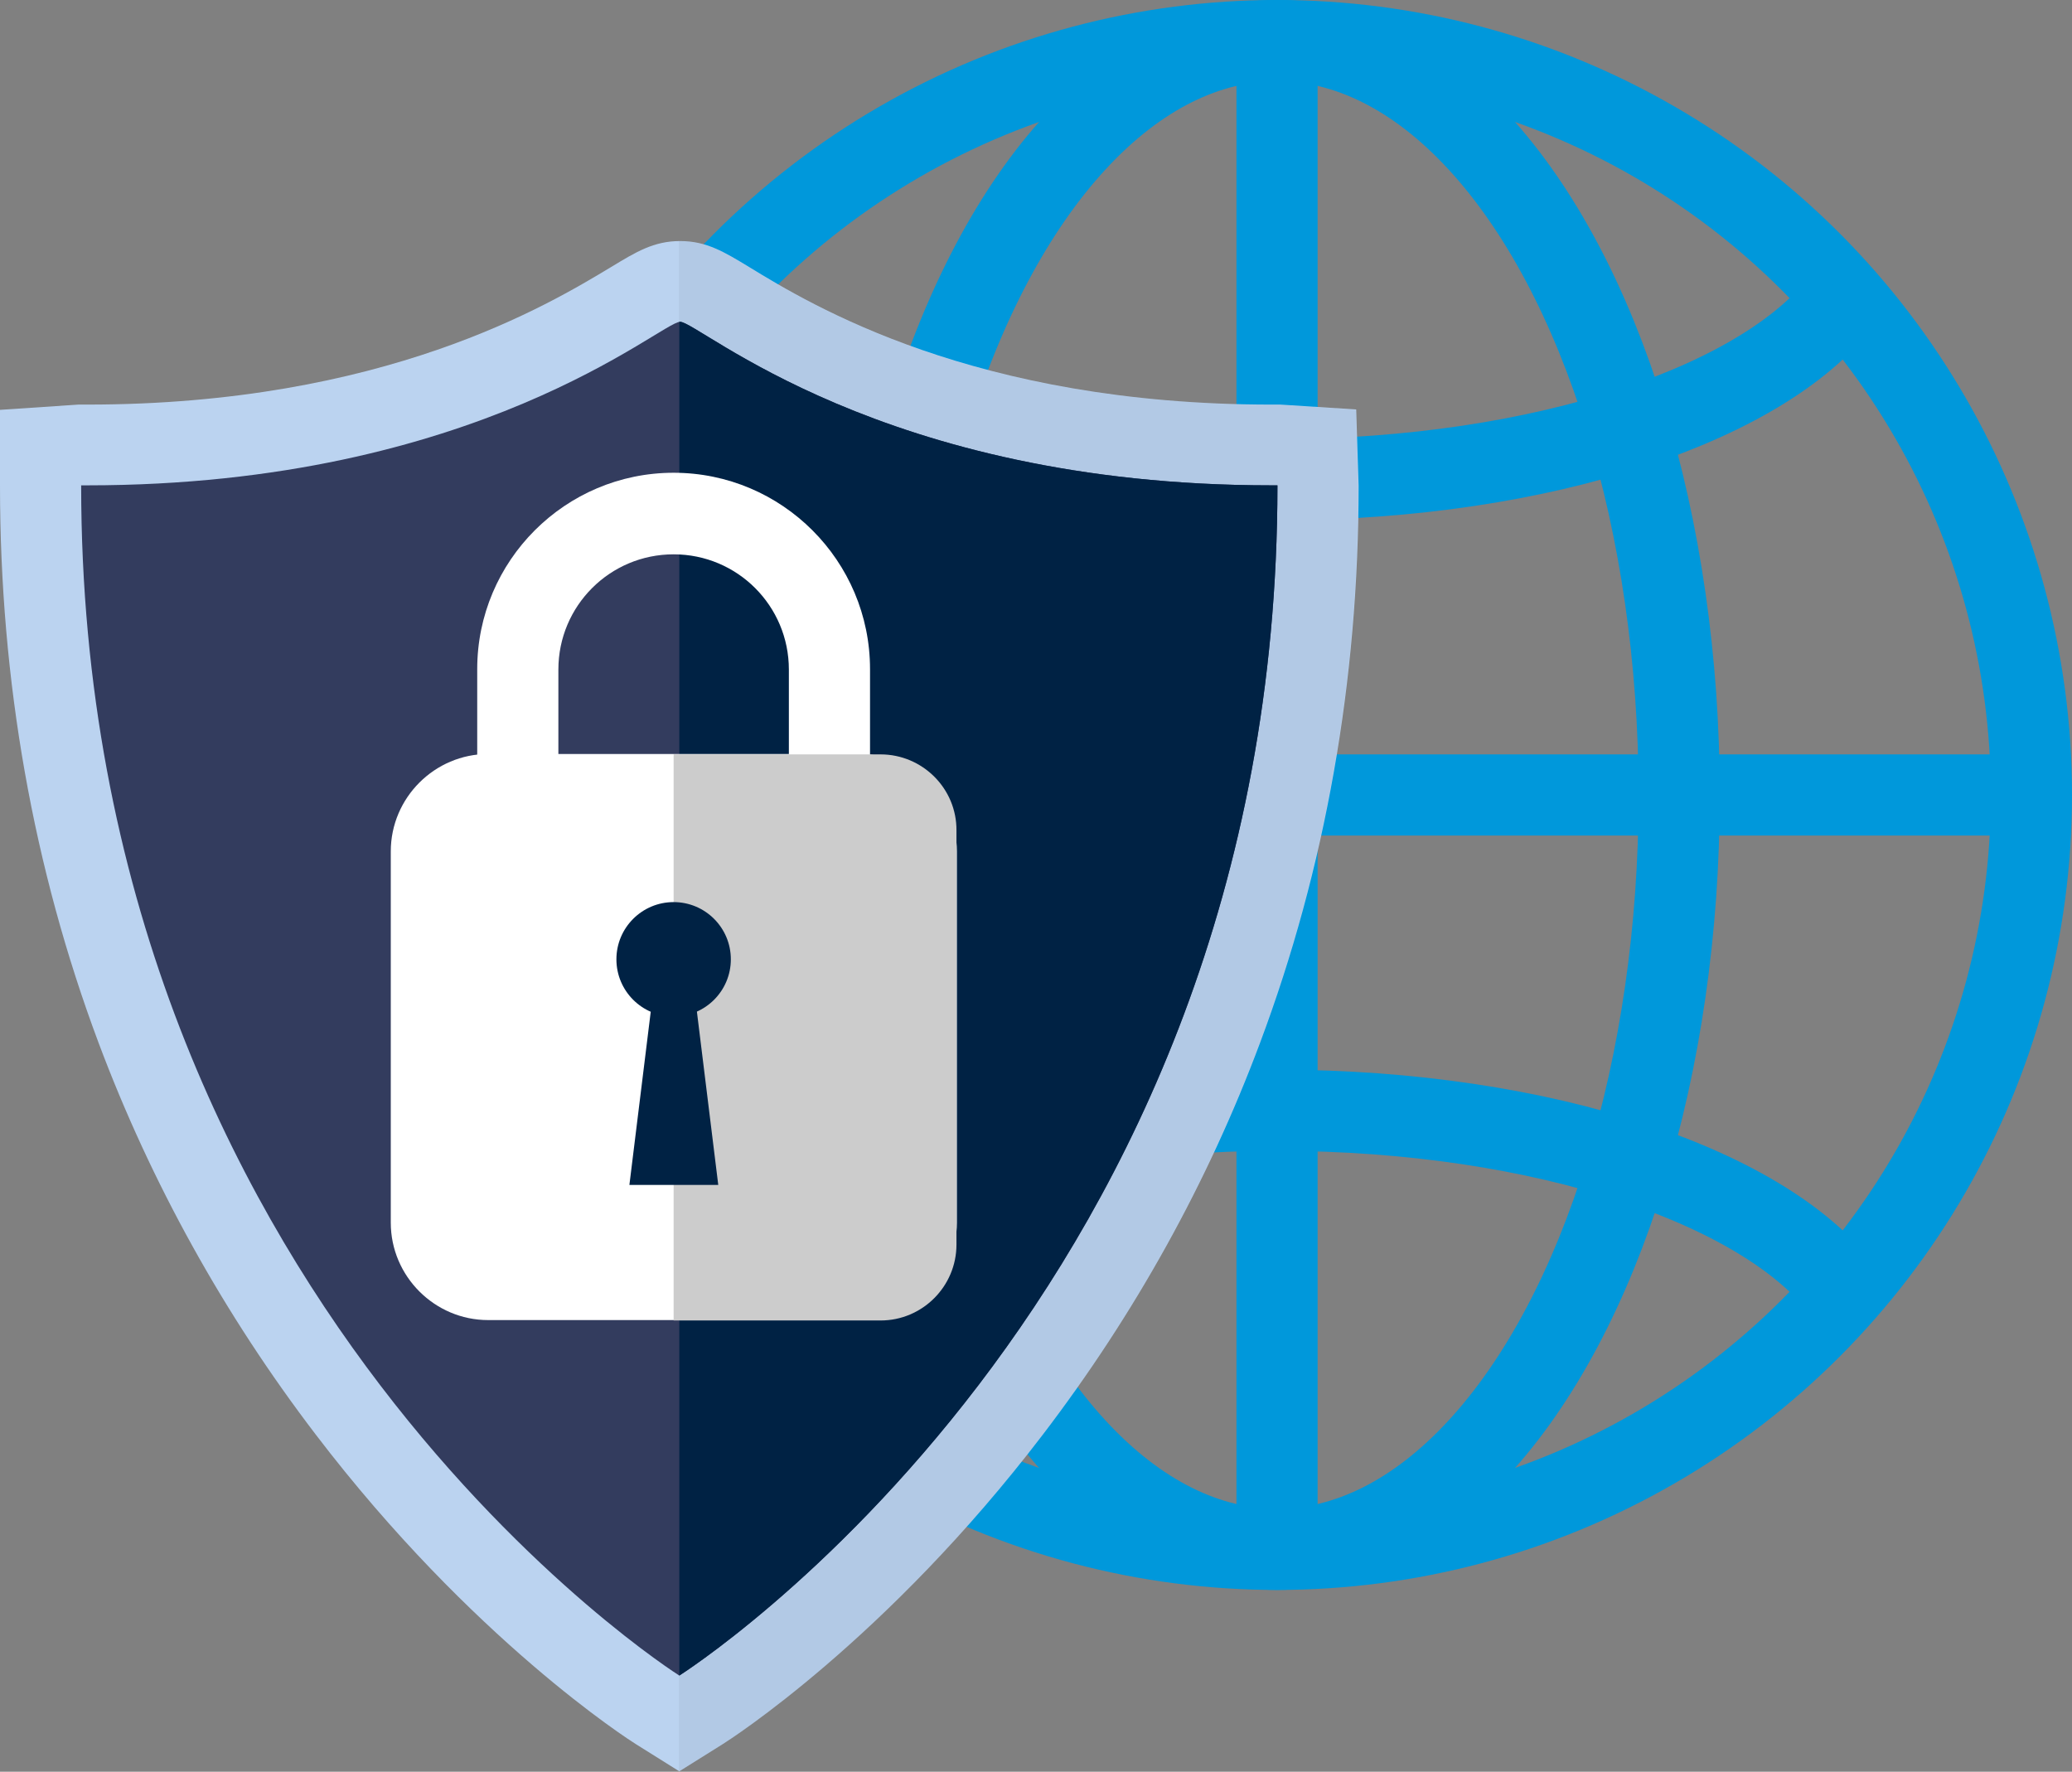
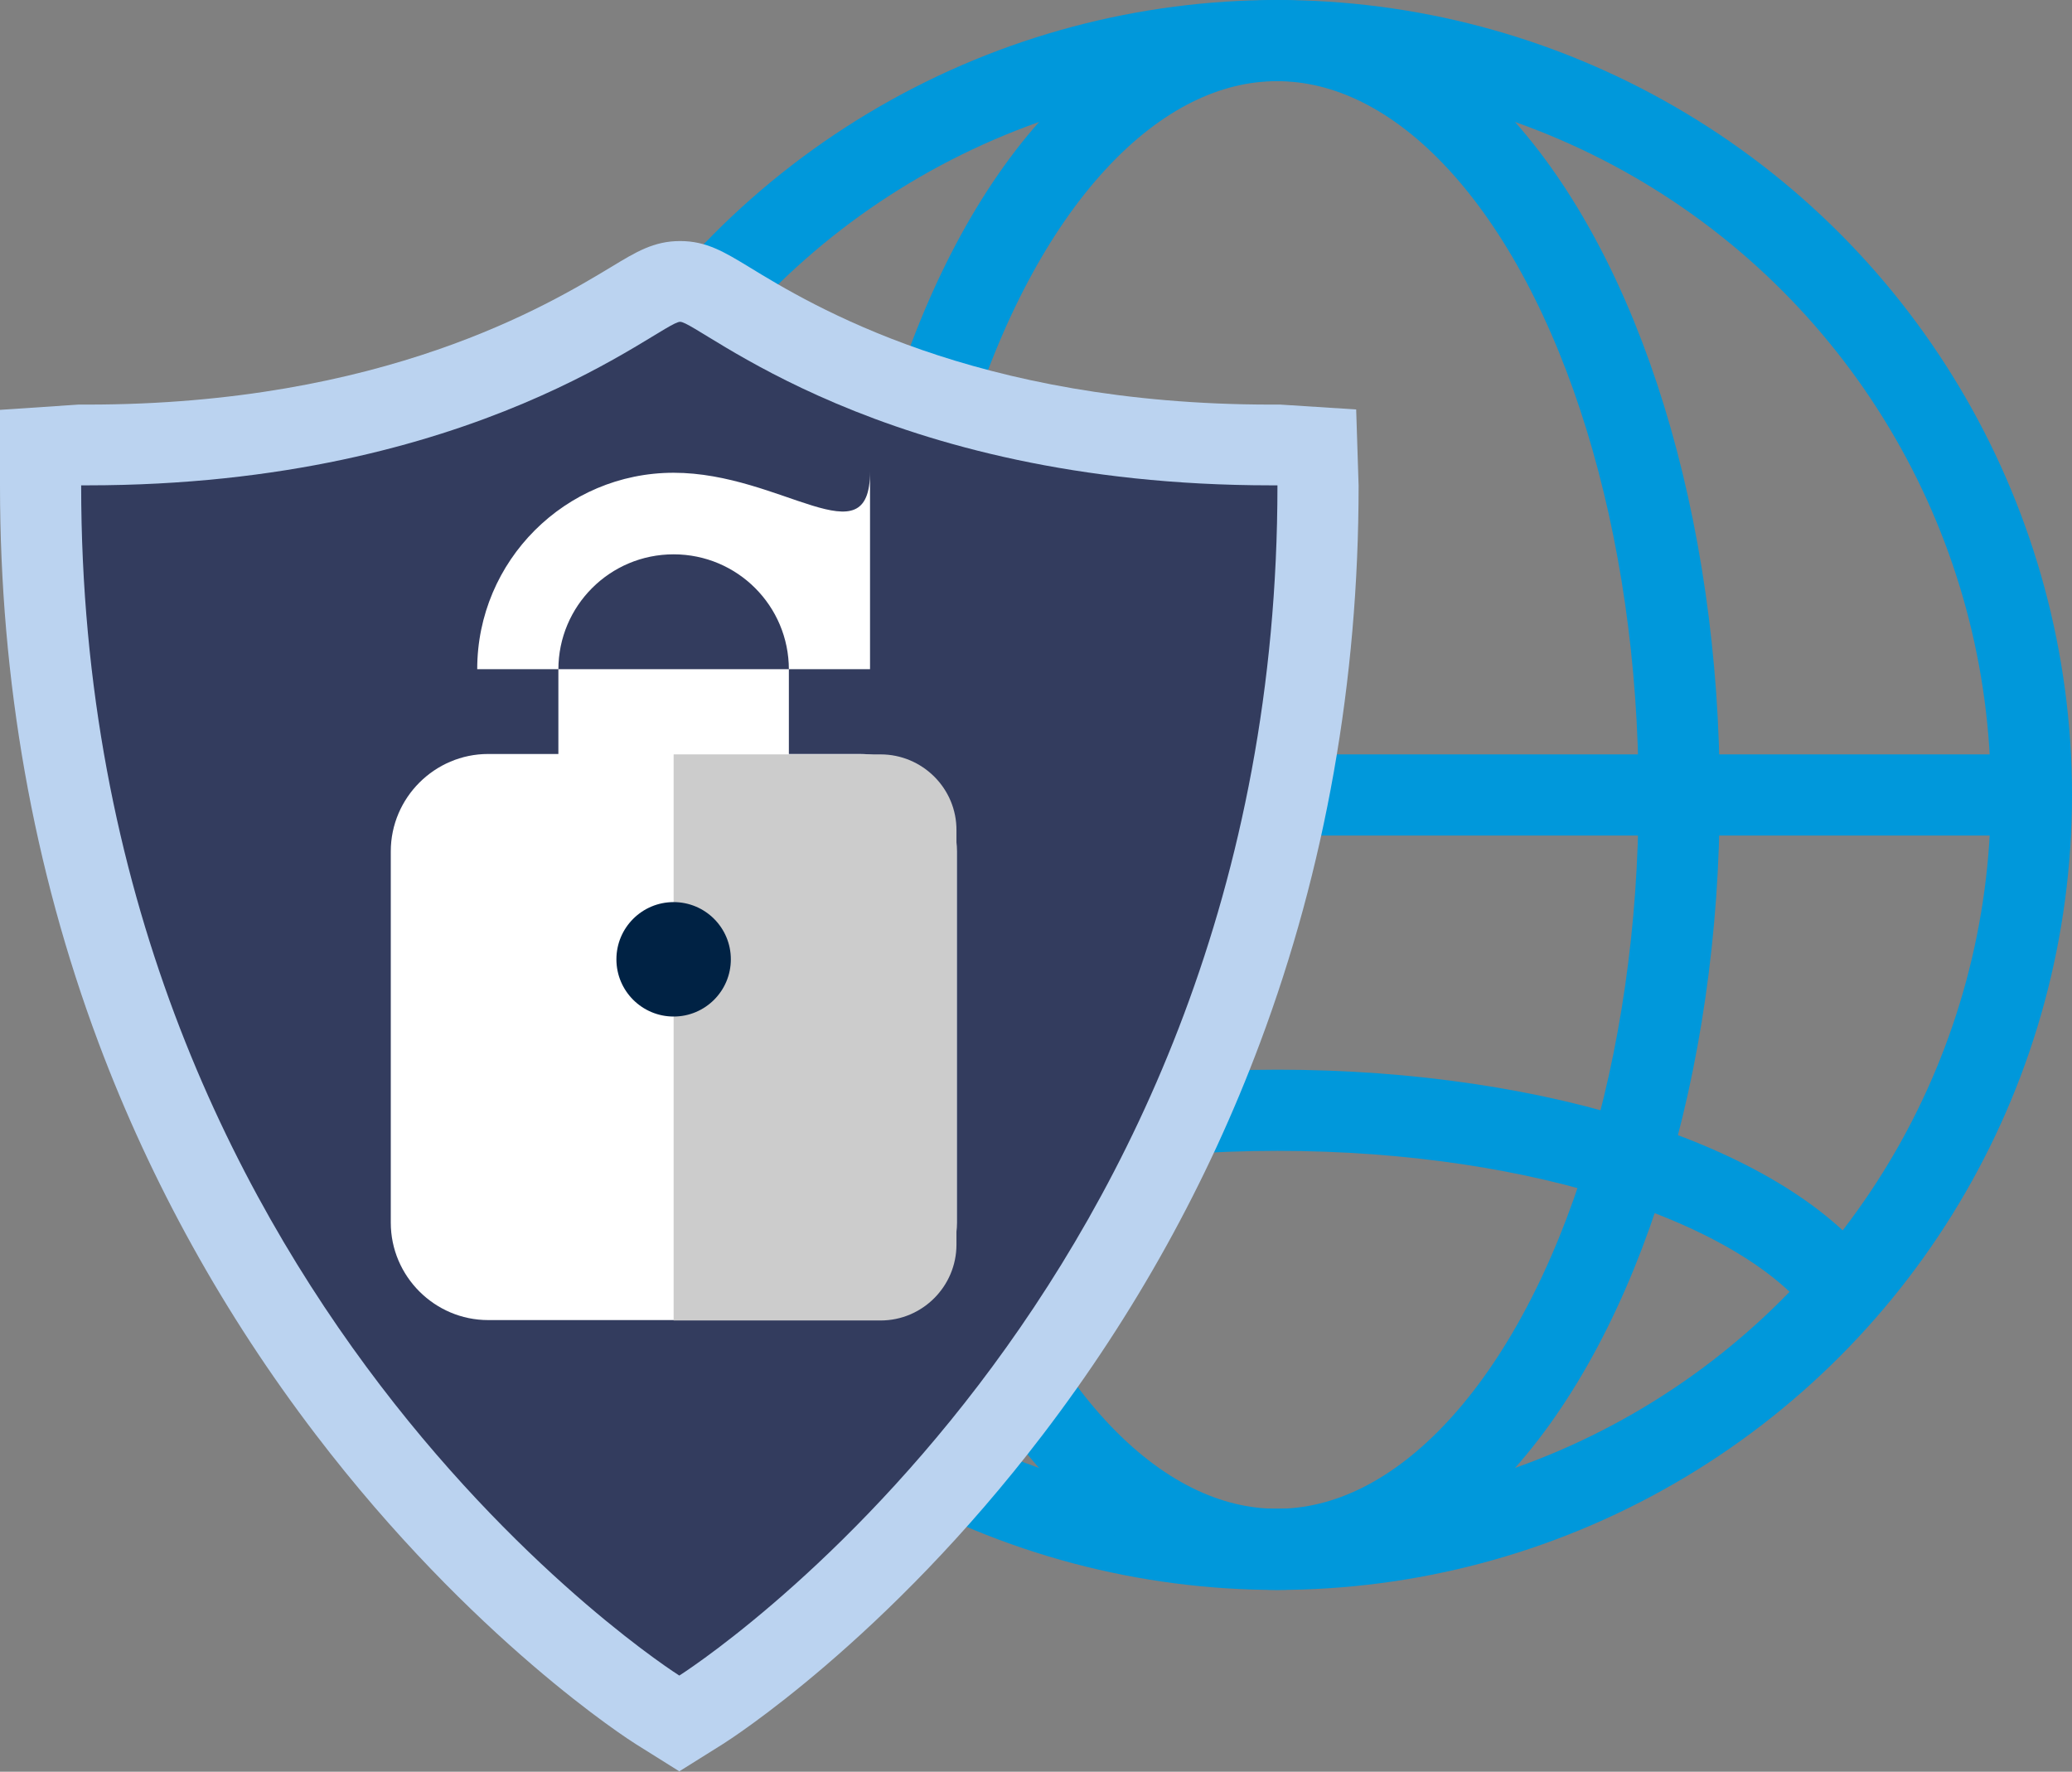
<svg xmlns="http://www.w3.org/2000/svg" version="1.1" id="Layer_1" x="0px" y="0px" viewBox="0 0 510.6 436.6" style="enable-background:new 0 0 510.6 436.6;" xml:space="preserve">
  <rect x="0" y="0" width="510.6" height="436.6" fill="#808080" stroke="none" />
  <style type="text/css">
	.st0{fill:none;stroke:#0098DB;stroke-width:20;stroke-miterlimit:10;}
	.st1{fill:#BBD3F0;}
	.st2{opacity:5.000000e-02;enable-background:new    ;}
	.st3{fill:#333C5E;}
	.st4{fill:#002244;}
	.st5{fill:#FFFFFF;}
	.st6{fill:#CCCCCC;}
</style>
  <g>
    <circle class="st0" cx="314.7" cy="195.9" r="185.9" />
    <path class="st0" d="M173.5,320.8c17.4-27.2,74.1-47.2,141.3-47.2c65.9,0,121.6,19.2,140.2,45.6" />
-     <path class="st0" d="M173.5,71c17.4,27.2,74.1,47.2,141.3,47.2c65.9,0,121.6-19.2,140.2-45.6" />
    <ellipse class="st0" cx="314.7" cy="195.9" rx="99.1" ry="185.9" />
-     <line class="st0" x1="314.7" y1="10.1" x2="314.7" y2="381.8" />
    <line class="st0" x1="500.6" y1="195.9" x2="128.9" y2="195.9" />
  </g>
  <path class="st1" d="M156.7,429.8c-1.6-1-40.3-25.7-78.9-76.3c-22.6-29.6-40.6-62.1-53.5-96.5C8.2,214,0,167.8,0,119.7V101l19.3-1.3  c0,0,0.3,0,2.2,0c73.2,0,113.8-24.7,129.1-33.9c6.1-3.7,10.5-6.4,17-6.4s10.9,2.7,17,6.4c15.2,9.3,55.5,33.9,128.7,33.9  c1.9,0,2.2,0,2.2,0l18.7,1.2l0.6,18.8c0,48.1-8.2,94.3-24.3,137.3c-12.9,34.5-30.9,66.9-53.5,96.5c-38.6,50.6-77.3,75.3-78.9,76.3  l-10.7,6.7L156.7,429.8z" />
-   <path class="st2" d="M315.4,99.7c0,0-0.3,0-2.2,0c-73.2,0-113.6-24.6-128.7-33.9c-6.1-3.7-10.5-6.4-17-6.4c-0.1,0-0.1,0-0.2,0v377.2  l10.7-6.7c1.6-1,40.3-25.7,78.9-76.3c22.6-29.6,40.6-62.1,53.5-96.5c16.1-43,24.3-89.2,24.3-137.3l-0.6-18.8L315.4,99.7z" />
  <path class="st3" d="M313.3,119.6c-96.3,0-141-40.3-145.7-40.3s-49.8,40.3-146.1,40.3c-1.3,0-1.5,0-1.5,0  c0,200.3,147.4,293.3,147.4,293.3s147.4-93,147.4-293.3C314.7,119.6,314.6,119.6,313.3,119.6z" />
-   <path class="st4" d="M167.6,79.3c0,0-0.1,0-0.2,0v333.6l0,0c0,0,147.4-93,147.4-293.3c0,0-0.2,0-1.5,0  C217,119.6,172.3,79.3,167.6,79.3z" />
-   <path class="st5" d="M166,116.5c-26.7,0-48.4,21.7-48.4,48.4v48.7h96.8v-48.7C214.4,138.2,192.7,116.5,166,116.5z M194.4,193.7  h-56.8V165c0-15.7,12.7-28.4,28.4-28.4s28.4,12.7,28.4,28.4L194.4,193.7L194.4,193.7z" />
+   <path class="st5" d="M166,116.5c-26.7,0-48.4,21.7-48.4,48.4h96.8v-48.7C214.4,138.2,192.7,116.5,166,116.5z M194.4,193.7  h-56.8V165c0-15.7,12.7-28.4,28.4-28.4s28.4,12.7,28.4,28.4L194.4,193.7L194.4,193.7z" />
  <path class="st5" d="M211.8,325.3h-91.5c-13.2,0-24-10.8-24-24v-91.5c0-13.2,10.8-24,24-24h91.5c13.2,0,24,10.8,24,24v91.5  C235.8,314.5,225,325.3,211.8,325.3z" />
  <path class="st6" d="M217,185.9h-51v139.5h51c10.3,0,18.7-8.4,18.7-18.7v-102C235.8,194.3,227.3,185.9,217,185.9z" />
  <circle class="st4" cx="166" cy="236.4" r="14.1" />
-   <polygon class="st4" points="177,292 155.1,292 162.9,228.7 169.2,228.7 " />
</svg>